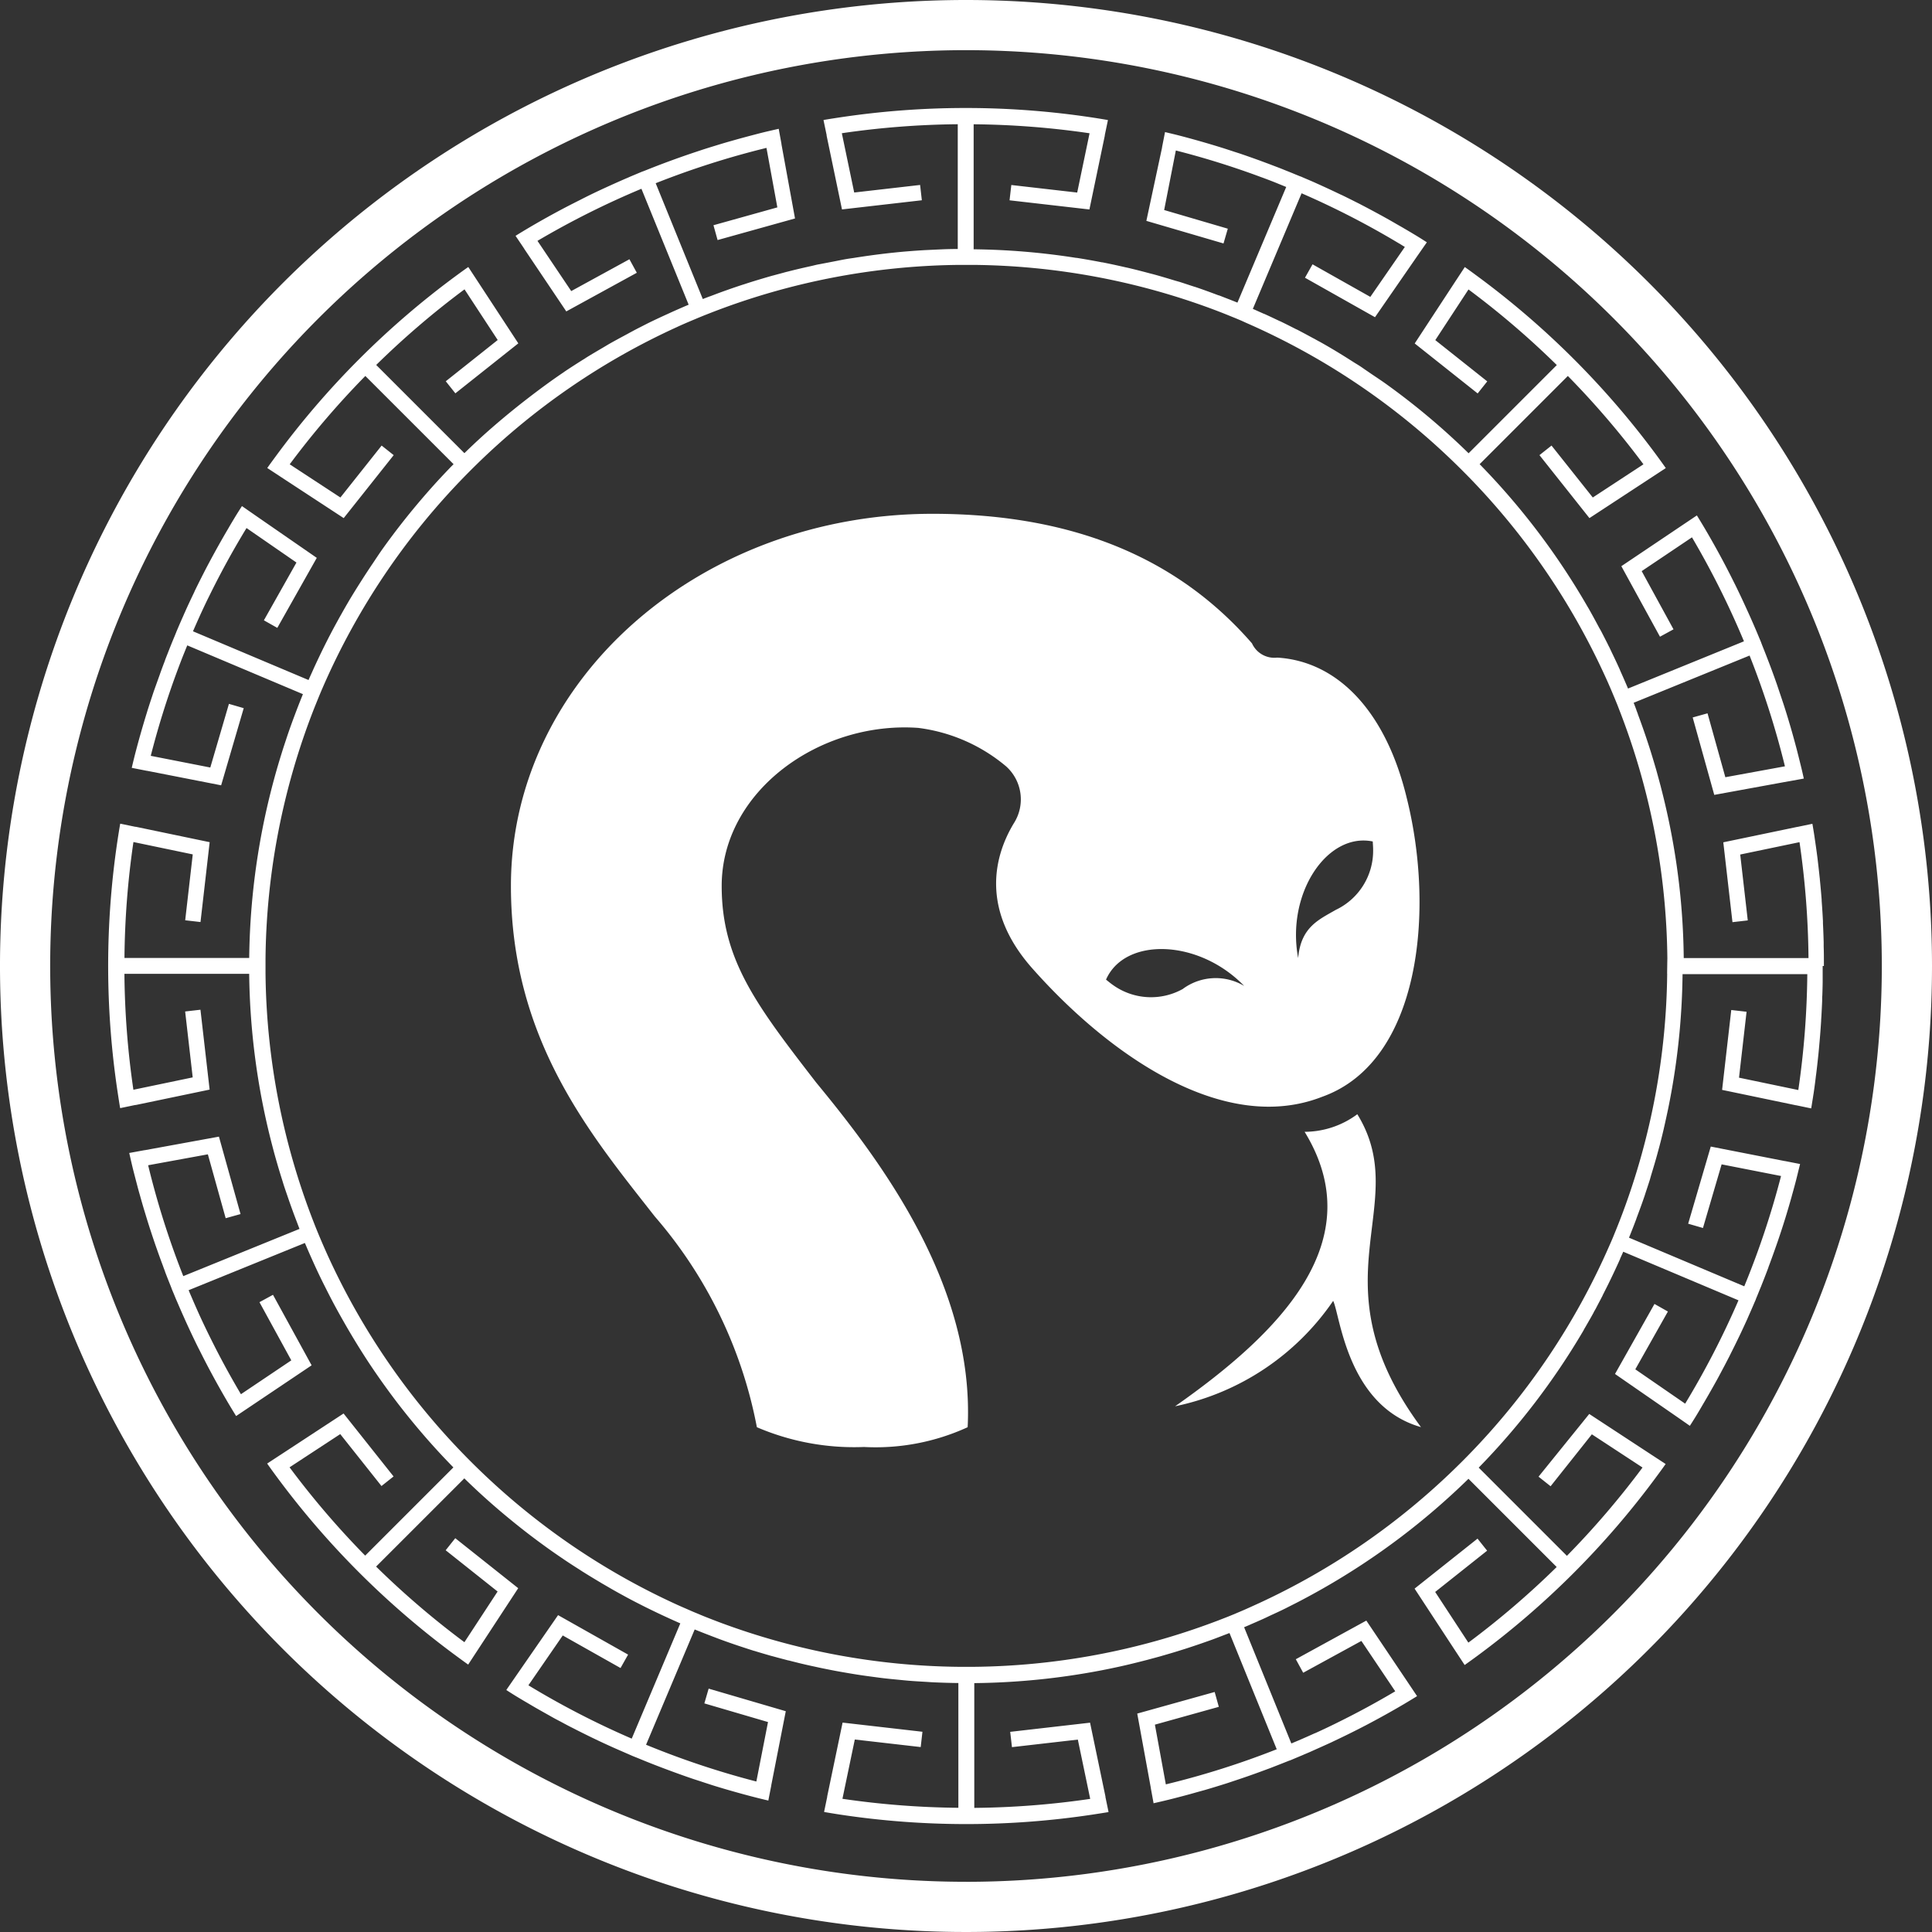
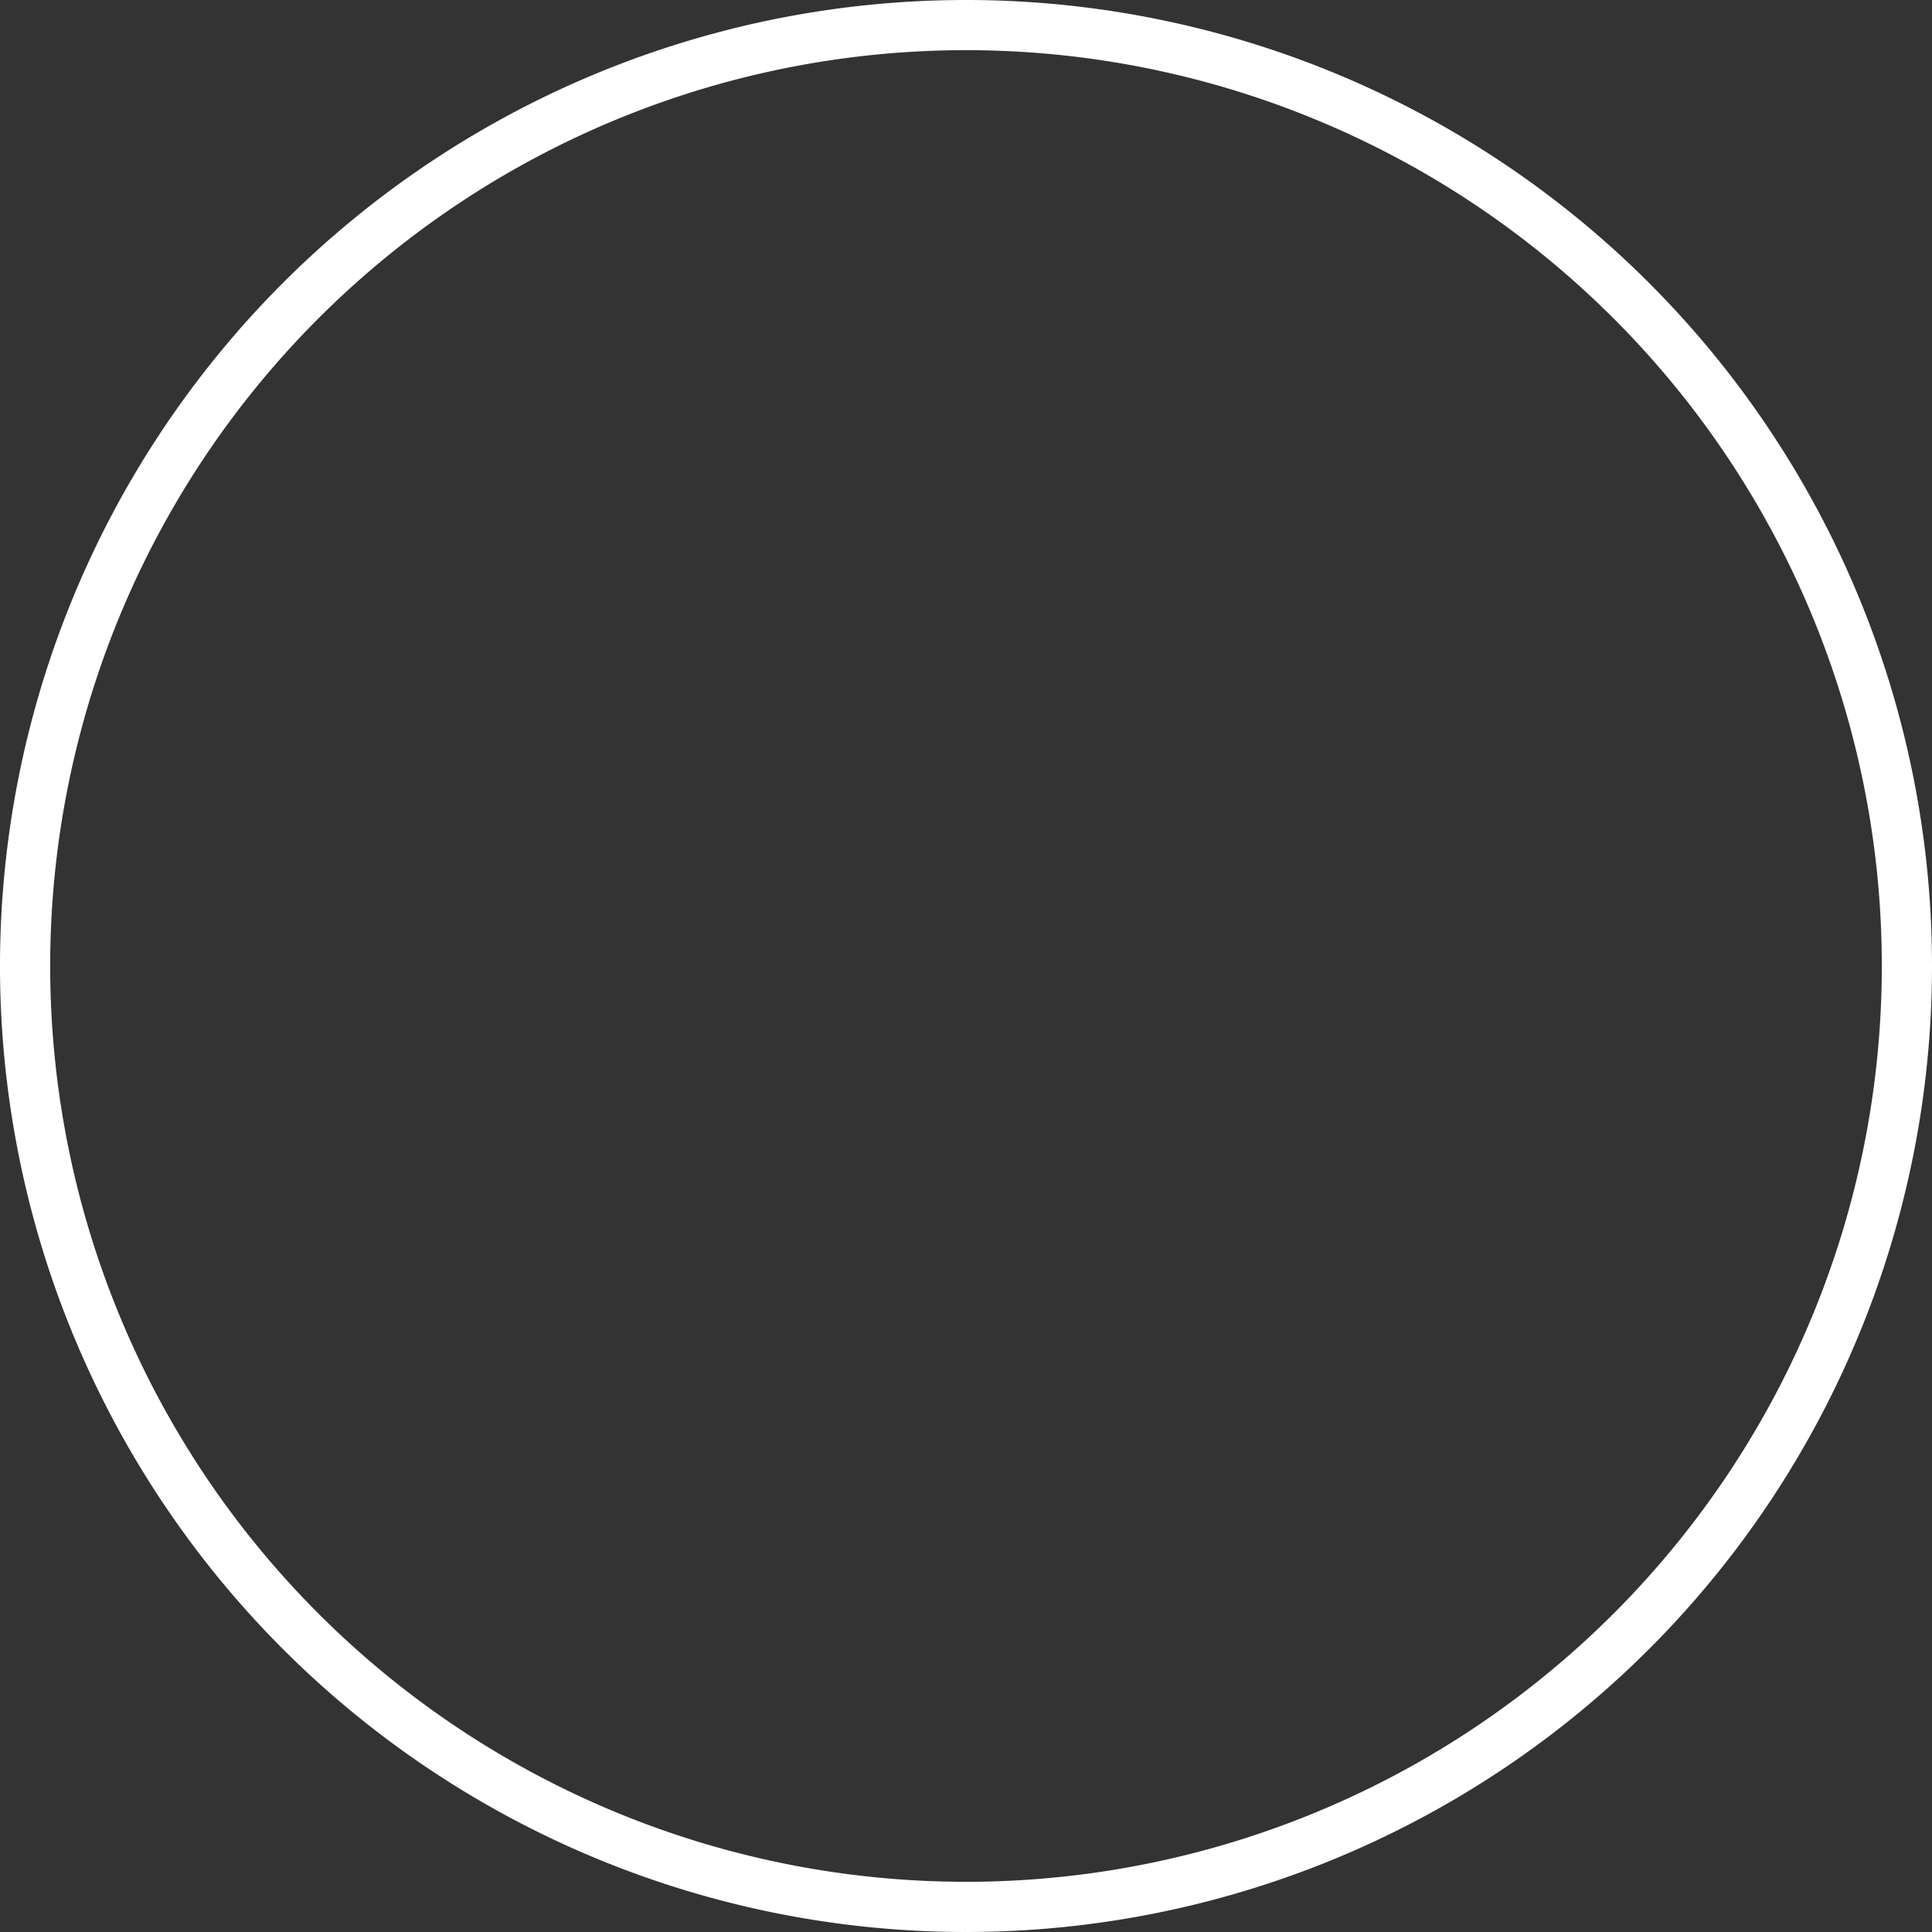
<svg xmlns="http://www.w3.org/2000/svg" id="Group_952" data-name="Group 952" width="90" height="89.999" viewBox="0 0 90 89.999">
  <rect x="0" y="0" width="90" height="89.999" fill="#333333" stroke="none" />
  <g id="Group_947" data-name="Group 947" transform="translate(23.801 23.93)">
-     <path id="Path_877" data-name="Path 877" d="M1273.621,952.8c4.583-1.637,5.248-8.675,3.938-13.911-.985-4.091-3.254-6.38-6.035-6.546a1.144,1.144,0,0,1-1.176-.664c-3.273-3.766-8.01-6.035-14.882-6.035-10.8,0-19.639,7.684-19.639,17.337,0,7.2,3.753,11.629,6.7,15.394a20.983,20.983,0,0,1,4.757,9.819,11.481,11.481,0,0,0,4.99.921,10.287,10.287,0,0,0,4.829-.921c.326-6.546-3.951-12.293-7.058-16.058-2.781-3.6-4.4-5.715-4.4-9.155,0-4.417,4.571-7.69,9.155-7.364a7.884,7.884,0,0,1,4.092,1.79,2.066,2.066,0,0,1,.358,2.66c-.984,1.636-1.47,4.078.818,6.7C1263.668,950.852,1269.037,954.6,1273.621,952.8Zm2.353-11.888c.007.131.019.265.018.4a3.045,3.045,0,0,1-1.74,2.782c-.785.455-1.629.8-1.753,2.246C1271.932,943.323,1273.854,940.471,1275.974,940.908Zm-8.836,6.86a3.044,3.044,0,0,1-3.276-.185c-.108-.075-.21-.162-.313-.243.868-1.983,4.306-1.906,6.436.294A2.586,2.586,0,0,0,1267.138,947.768Z" transform="translate(-1235.827 -925.639)" fill="#fff" />
-     <path id="Path_878" data-name="Path 878" d="M1290.8,967.668a4.134,4.134,0,0,1-2.455.819c3.107,5.076-1.125,9.346-6.034,12.786a11.831,11.831,0,0,0,7.364-4.91c.326.652.652,4.9,4.091,5.881C1288.693,975.372,1293.423,971.926,1290.8,967.668Z" transform="translate(-1251.372 -939.693)" fill="#fff" />
-   </g>
+     </g>
  <g id="Group_951" data-name="Group 951">
    <g id="Group_949" data-name="Group 949" transform="translate(5.035 5.024)">
      <g id="Group_948" data-name="Group 948">
-         <path id="Path_879" data-name="Path 879" d="M1287.562,937.209c0-.053,0-.106,0-.16,0-.248,0-.5-.01-.744,0-.067,0-.135,0-.2q-.012-.443-.034-.885c0-.032,0-.064,0-.1-.016-.317-.036-.632-.06-.947l0-.053c-.025-.317-.053-.632-.085-.946,0-.022,0-.044-.006-.066-.031-.3-.065-.6-.1-.893-.005-.042-.01-.084-.016-.126-.034-.264-.072-.528-.111-.791h0c-.011-.077-.022-.153-.034-.23q-.037-.24-.079-.479h0l-.012,0h0l-.687.143h0l-.012,0h0l-3.44.717.427,3.72.713-.082-.352-3.069,2.762-.576a39.6,39.6,0,0,1,.419,5.4h-5.812a32.921,32.921,0,0,0-.22-3.48q-.048-.4-.105-.807a33.3,33.3,0,0,0-.733-3.652l-.017-.069q-.08-.3-.164-.605c-.027-.1-.055-.2-.083-.292q-.058-.2-.119-.4c-.047-.154-.094-.308-.143-.462q-.04-.126-.082-.252-.093-.285-.191-.567l-.064-.181c-.071-.2-.143-.4-.218-.6l0-.008c-.022-.059-.044-.117-.067-.176l0-.011c-.042-.11-.083-.222-.127-.331l5.4-2.2a39.5,39.5,0,0,1,1.647,5.16l-2.776.508-.83-2.977-.691.193,1.005,3.607,3.457-.632h0l.012,0h0l.69-.126h0l.013,0h0c-.035-.158-.07-.315-.108-.472-.018-.076-.037-.152-.056-.228v0q-.094-.384-.194-.769c-.012-.043-.024-.086-.035-.13-.077-.286-.156-.572-.24-.858l-.021-.07q-.132-.451-.277-.9l-.019-.058c-.1-.3-.2-.595-.3-.893-.011-.033-.023-.065-.035-.1q-.144-.412-.3-.824c-.025-.065-.049-.13-.075-.195q-.132-.347-.271-.692l-.025-.065-.029-.075,0-.007c-.015-.037-.031-.072-.045-.108s-.037-.085-.054-.128c-.052-.126-.105-.252-.158-.377-.007-.018-.015-.035-.023-.053-.09-.21-.182-.419-.275-.627l-.061-.135-.013-.027c-.192-.424-.388-.845-.593-1.26-.034-.067-.069-.134-.1-.2-.108-.214-.216-.427-.327-.64q-.467-.892-.976-1.756c-.122-.206-.247-.411-.372-.614l0,0-.013.009h0l-.578.388,0,0-.012.008h0l-2.916,1.96,1.8,3.285.63-.344-1.482-2.711,2.342-1.574a39.542,39.542,0,0,1,2.422,4.844l-5.4,2.2-.076-.178-.02-.046c-.076-.176-.152-.351-.231-.526-.016-.037-.033-.075-.05-.113l0-.008-.007-.015q-.177-.392-.366-.781c-.021-.043-.04-.086-.061-.129s-.045-.1-.069-.144-.039-.076-.058-.115c-.1-.2-.2-.393-.3-.588l0,0c-.031-.06-.065-.118-.1-.177-.16-.3-.321-.6-.489-.894-.023-.041-.048-.08-.071-.12a33.1,33.1,0,0,0-5.015-6.618l4.109-4.109a39.515,39.515,0,0,1,3.522,4.115l-2.36,1.546-1.922-2.419-.562.446,2.328,2.933,2.939-1.925,0,0,.011-.007.009-.006.578-.379h0l.011-.007.009-.007c-.138-.195-.278-.39-.42-.583a39.436,39.436,0,0,0-8.362-8.359c-.192-.142-.385-.284-.581-.422l-.006.009h0l-.008.013-.379.577-.006.009h0l-.009.013-1.925,2.939,2.932,2.328.447-.562-2.42-1.922,1.546-2.36a39.424,39.424,0,0,1,4.114,3.522l-4.109,4.109a32.974,32.974,0,0,0-3.824-3.214c-.236-.17-.48-.329-.722-.493l-.214-.147c-.105-.07-.207-.145-.313-.214-.09-.058-.182-.112-.273-.169-.337-.216-.676-.428-1.018-.63l0,0-.049-.029,0,0c-.181-.107-.364-.211-.548-.314l-.005,0-.251-.14-.005,0-.038-.021-.337-.182q-.206-.11-.412-.217l-.007,0-.013-.006-.234-.119c-.172-.087-.345-.173-.518-.257l-.009,0-.064-.031-.119-.056q-.277-.132-.555-.259l-.011,0-.186-.083-.017-.007c-.1-.046-.206-.094-.309-.138l2.271-5.385a39.074,39.074,0,0,1,4.81,2.5l-1.608,2.326-2.692-1.517-.352.625,3.262,1.839,2-2.893.008-.011h0l0,0,.4-.575.007-.011h0l0,0c-.2-.128-.4-.256-.61-.38-.15-.091-.3-.179-.453-.268l-.083-.049-.156-.089-.1-.057q-.192-.112-.385-.221l-.328-.183-.081-.043-.019-.011-.324-.175c-.175-.093-.35-.186-.526-.277l-.028-.015h0l-.011-.006-.025-.013-.2-.1q-.327-.166-.658-.326l-.006,0-.024-.012-.16-.076q-.349-.167-.7-.326l-.073-.034-.142-.063c-.216-.1-.433-.191-.652-.284l-.112-.049-.021-.009-.009,0-.142-.058-.077-.031c-.135-.057-.27-.112-.406-.166l-.051-.02c-.09-.036-.18-.074-.27-.109l-.138-.053-.214-.081-.154-.059-.067-.025-.27-.1-.119-.045-.033-.011q-.418-.152-.838-.295c-.119-.04-.238-.077-.357-.116-.18-.059-.359-.119-.54-.175q-.964-.3-1.938-.554c-.232-.06-.464-.115-.7-.171v.007l0,.013-.135.686v.006l0,.012L1256,902.5l3.594,1.052.2-.688-2.965-.869.544-2.774a39.066,39.066,0,0,1,3.972,1.241l.043.015c.268.1.536.2.8.311l.033.013.294.12-2.272,5.387-.177-.071-.039-.015-.013-.005c-.106-.043-.213-.084-.32-.125l-.228-.089-.088-.033-.013,0-.017-.006c-.363-.137-.727-.27-1.1-.395l-.007,0-.037-.012-.222-.072c-.161-.053-.321-.107-.484-.157l-.008,0c-.059-.019-.12-.034-.18-.053-.33-.1-.66-.2-.993-.29l-.15-.038c-.343-.092-.686-.18-1.03-.261l-.113-.024c-.358-.082-.716-.16-1.075-.231l-.021,0q-.584-.114-1.171-.207l-.026,0a32.888,32.888,0,0,0-4.777-.4V898a39.574,39.574,0,0,1,5.4.419l-.576,2.762-3.069-.352-.082.713,3.72.427.717-3.44,0-.015v0l0-.01.141-.676,0-.015v-.011c-.236-.04-.472-.079-.709-.115a39.444,39.444,0,0,0-11.823,0c-.237.036-.473.073-.709.113l0,.012,0,.013v0l.141.676,0,.013,0,.015v0l.716,3.438,3.72-.427-.081-.713-3.07.352-.576-2.762a39.553,39.553,0,0,1,5.4-.419v5.812q-.379,0-.758.017t-.759.035q-.4.023-.809.056c-.847.069-1.693.176-2.536.311-.1.015-.191.026-.286.042-.229.039-.457.088-.684.131l-.318.061c-.056.011-.112.021-.167.032-.078.016-.156.028-.233.044s-.18.044-.271.064c-.377.083-.752.17-1.123.266h-.005l-.051.013-.216.059c-.133.036-.268.071-.4.108h-.005c-.093.026-.185.052-.277.079h0l-.072.021-.335.1c-.15.045-.3.092-.449.139h0l-.254.083-.005,0q-.279.092-.557.188l-.189.067c-.2.07-.393.141-.588.215l-.084.032-.113.043-.007,0c-.109.042-.218.082-.326.125l-2.194-5.395a39.615,39.615,0,0,1,5.16-1.646l.507,2.772-2.976.831.192.691,3.607-1.006-.631-3.454v0l0-.013v-.006l-.125-.685v0l0-.014v-.005c-.233.053-.466.105-.7.162-.178.043-.355.091-.533.137l-.048.013q-.382.1-.76.206l-.314.089c-.17.049-.341.1-.51.152s-.347.106-.52.161c-.111.035-.222.072-.333.109q-.324.107-.649.219l-.245.086q-.342.122-.684.249l-.265.1q-.307.118-.612.24l-.117.046-.039.015-.008,0-.118.049-.138.058-.348.146-.05.023q-.33.141-.655.287l-.109.049-.03.014c-.425.192-.847.388-1.267.6-.069.034-.138.071-.207.105-.212.107-.424.214-.634.323q-.893.467-1.756.976c-.207.122-.411.247-.614.372l0,0,.009.013v0l.389.578,0,0,.008.012,0,.005,1.958,2.913,3.285-1.8-.344-.63-2.711,1.483-1.573-2.34a39.592,39.592,0,0,1,4.843-2.426l2.2,5.4-.179.076-.043.019h0q-.262.113-.523.23h0l-.108.049h0l-.018.009h0l-.02.009c-.349.158-.695.318-1.036.487l-.018.009-.054.028-.051.026c-.194.1-.387.194-.578.3h0c-.1.052-.2.109-.3.162-.26.14-.52.279-.776.425-.089.051-.176.106-.264.157-.262.154-.525.307-.783.467-.053.033-.1.069-.157.1-.29.182-.579.367-.863.557l-.071.051c-.593.4-1.166.826-1.731,1.263q-.753.584-1.473,1.205t-1.4,1.287l-4.109-4.109a39.5,39.5,0,0,1,4.114-3.522l1.546,2.36-2.419,1.922.447.562,2.932-2.328-1.925-2.939v0l-.007-.011-.006-.009-.379-.578v0l-.007-.011-.006-.009c-.2.138-.391.278-.583.419a39.456,39.456,0,0,0-8.359,8.362c-.142.193-.284.386-.423.582l.009.006h0l.012.008.578.379.01.007h0l.013.009,2.939,1.925,2.329-2.933-.562-.446-1.921,2.419-2.361-1.546a39.609,39.609,0,0,1,3.523-4.115l4.11,4.109c-.056.057-.113.112-.168.17q-.281.293-.557.591-.823.9-1.581,1.856-.505.638-.979,1.3c-.168.235-.326.478-.487.718l-.064.093c-.146.22-.291.44-.433.663q-.307.48-.6.968l-.035.061q-.159.271-.312.545c-.05.088-.1.176-.148.264q-.1.182-.2.365c-.076.142-.151.285-.225.427-.041.079-.08.157-.12.235q-.136.269-.267.539l-.081.17q-.138.288-.27.578l-.083.186c-.049.109-.1.217-.146.326l-5.383-2.27q.174-.4.355-.8c.08-.172.16-.345.242-.516.073-.154.151-.307.226-.46q.771-1.557,1.671-3.034l2.326,1.607-1.517,2.691.625.353,1.839-3.262-2.893-2-.007-.005,0,0,0,0-.575-.4-.011-.007h0l0,0c-.128.2-.256.4-.38.609-.092.151-.18.3-.27.457l-.046.077q-.188.321-.371.647c-.06.107-.12.214-.179.321l-.045.083-.027.048c-.054.1-.108.2-.162.3-.092.172-.183.344-.272.517l-.034.067,0,0c-.035.069-.071.138-.105.207q-.163.321-.32.646l0,.006-.014.03-.08.167q-.165.345-.323.693l0,.005-.029.063c-.024.051-.045.1-.068.154q-.142.317-.278.637c-.013.033-.028.065-.042.1l-.019.043,0,.007c-.016.037-.031.075-.046.112s-.033.082-.051.122q-.079.191-.156.382c-.007.018-.014.036-.021.053-.041.1-.081.208-.122.311s-.083.21-.123.315l0,.008c-.018.048-.037.1-.055.144l-.016.042c-.055.146-.108.291-.161.437l0,.005c-.1.278-.2.556-.3.837l-.005.016-.007.021c-.01.029-.018.058-.029.086l-.024.075c-.079.238-.158.477-.232.716v0c-.009.03-.017.06-.027.09q-.283.915-.524,1.84c-.06.232-.116.465-.171.7h0l.015,0,.685.135h0l.014,0,3.451.676,1.052-3.594-.689-.2-.868,2.965-2.774-.544a39.222,39.222,0,0,1,1.26-4.024c.1-.266.2-.531.308-.794q.065-.164.133-.327l5.387,2.272-.073.182-.019.047q-.106.265-.207.53c-.015.04-.031.08-.045.12l-.009.023c-.137.363-.27.728-.394,1.1-.013.037-.024.075-.037.112-.07.212-.141.424-.206.637a33.17,33.17,0,0,0-1.512,9.538h-5.811a39.5,39.5,0,0,1,.418-5.4l2.763.576-.352,3.069.713.082.427-3.72-3.439-.717-.015,0-.011,0h0l-.677-.141-.015,0-.011,0h0c-.04.236-.079.473-.115.71a39.441,39.441,0,0,0,0,11.823c.036.237.072.473.112.709h0l.012,0,.015,0,.676-.141h0l.012,0,.015,0,3.439-.717-.427-3.721-.713.082.352,3.07-2.763.576a39.486,39.486,0,0,1-.418-5.4h5.812a33.135,33.135,0,0,0,1.057,7.934l.021.08c.052.2.105.4.161.594.028.1.057.2.086.3.037.128.076.256.115.384.048.159.1.317.147.475.025.079.051.158.077.237q.1.292.2.583l.058.164c.073.205.147.409.224.612l.068.178c.044.114.086.228.13.341l-5.414,2.2a39.156,39.156,0,0,1-1.637-5.165l2.782-.509.83,2.976.692-.193-1.006-3.607-3.459.632-.014,0h0l-.688.126-.013,0h-.005c.053.234.105.467.162.7.042.172.088.343.132.515l.022.085c.041.154.08.308.122.461.024.086.049.173.074.26l.006.023c.031.11.062.22.094.33.045.158.093.315.141.472.056.186.113.371.172.556.028.088.057.176.086.263l.01.032v0q.112.342.23.682v0c.015.043.03.084.045.126l.029.084c.085.239.172.477.262.716l0,.005c.027.073.055.146.083.22l0,.009q.123.321.252.641l.039.1.018.045,0,.008c.015.036.031.073.046.11s.036.085.054.128c.051.124.1.248.157.372.106.25.216.5.327.747l.057.129c.188.413.38.823.582,1.231.022.044.045.087.067.13.119.238.24.475.363.711q.467.89.975,1.753c.122.207.247.411.372.614l0,0,0,0,.008-.005.581-.39,0,0h0l.01-.007,2.919-1.961-1.8-3.285-.63.344,1.483,2.71-2.346,1.577q-.776-1.308-1.451-2.678c-.028-.057-.057-.114-.085-.172-.142-.291-.281-.585-.416-.88l-.089-.2c-.085-.19-.168-.381-.25-.572-.048-.114-.1-.228-.145-.343l5.415-2.2.078.182.021.05q.11.256.223.508c.019.043.039.087.058.13l.009.02c.159.353.323.7.5,1.053l.023.044q.164.33.335.658c.18.344.368.682.56,1.019l.024.043q.525.92,1.1,1.8.45.683.931,1.341.24.329.488.652.6.778,1.241,1.517t1.327,1.438l-4.109,4.109a39.657,39.657,0,0,1-3.523-4.114l2.361-1.547,1.921,2.419.563-.446-2.329-2.933-2.939,1.926-.013.008h0l-.008.005-.579.379-.012.009h0l-.008.005c.139.2.278.39.42.583a39.466,39.466,0,0,0,8.362,8.359c.192.142.385.283.581.423l.007-.011.007-.01,0,0,.378-.578.007-.01.007-.011v0l1.925-2.939-2.932-2.329-.447.562,2.419,1.922-1.546,2.361a39.6,39.6,0,0,1-4.114-3.523l4.11-4.109q1.052,1.03,2.2,1.963.38.312.771.612l.053.041q.378.289.765.568l.04.029q.376.271.761.529l.064.045c.236.159.475.313.716.466l.129.084c.261.164.525.325.791.483.024.013.047.028.071.043l.009.005.054.032.009.005c.114.067.228.131.344.2.066.038.133.077.2.115l.257.144.01.005.059.032c.1.055.2.11.3.164.139.075.278.148.419.22l.247.126c.174.089.35.175.526.26l.013.006.154.074.018.009c.187.089.374.176.562.262l.206.093c.105.047.209.094.314.14l-2.264,5.369a39.473,39.473,0,0,1-4.813-2.484l1.6-2.322,2.692,1.517.352-.625-3.262-1.839-2,2.891v0l-.008.012,0,0-.393.568,0,.007-.009.012,0,0c.2.128.4.256.61.38.146.089.293.174.44.26l.108.064c.2.12.409.236.614.352.118.066.236.132.355.2s.264.144.4.214c.184.1.368.2.554.292l.237.121q.343.173.69.342l.155.074q.368.176.741.344l.174.078c.229.1.458.2.688.3l.125.055h0l.018.007.2.08.415.17.073.029q.285.114.571.223l.206.078.019.007c.437.164.874.323,1.314.472.1.033.194.063.291.094.2.067.407.134.61.2q.442.138.889.265h0q.505.145,1.012.276c.232.06.465.117.7.172v0l0-.015v-.007l.133-.678v0l0-.015v0l.676-3.448-3.593-1.052-.2.688,2.965.869-.543,2.77a39.471,39.471,0,0,1-5.138-1.713l2.265-5.37.182.073.045.017.017.007c.156.063.312.123.469.183l.032.013.023.009.108.041c.122.046.244.094.366.138l.022.008q.37.135.745.261c.045.016.091.03.136.045l.088.029.106.035c.141.046.282.092.425.137l.009,0c.235.073.47.142.706.21l.037.011c.065.019.13.034.195.052.188.053.375.1.564.151l.088.023h0l.014,0c.11.028.219.056.329.083l.142.036c.185.045.371.088.556.129l.219.047.027.006c.114.025.228.05.342.073.182.037.365.074.547.108.2.038.405.073.609.108.177.03.355.06.533.086.211.033.423.061.634.089.17.023.34.046.51.066.225.026.451.047.676.069.158.015.316.032.474.045.253.021.506.035.76.05.131.007.261.018.393.024.385.017.77.029,1.155.033v5.812a39.553,39.553,0,0,1-5.4-.419l.576-2.762,3.07.352.081-.713-3.72-.427-.717,3.439v0l0,.012,0,.011-.14.676v0l0,.015,0,.012c.235.04.472.08.708.116a39.353,39.353,0,0,0,11.825,0c.236-.036.473-.073.709-.112l0-.009v0l0-.015-.14-.676,0-.011h0l0-.015-.717-3.439-3.72.427.082.713,3.069-.352.576,2.762a39.558,39.558,0,0,1-5.4.419v-5.812a33.128,33.128,0,0,0,5.948-.6q.422-.082.842-.175c.385-.085.767-.18,1.15-.278l.083-.021c.124-.033.247-.067.371-.1l.237-.064h0l.3-.087.4-.118q.232-.071.462-.144l.073-.023.18-.059h0q.281-.092.558-.188l.184-.065q.293-.1.583-.213l.045-.017.154-.059h0c.106-.041.213-.08.319-.122l2.2,5.414a39.175,39.175,0,0,1-5.166,1.636l-.509-2.782,2.977-.83-.193-.692-3.607,1.006.632,3.458,0,.013h0v0l.126.688,0,.013h0v.006c.234-.053.467-.107.7-.164.172-.042.344-.087.516-.132l.1-.026q.364-.095.728-.2l.363-.1.263-.078.039-.012.169-.051q.279-.085.558-.174l.3-.1q.339-.112.676-.229l.091-.032.078-.028.041-.014q.351-.125.7-.256l.107-.039.077-.03.055-.022q.309-.119.619-.243l.129-.051.027-.01.009,0,.1-.041.158-.067.348-.146.074-.033c.085-.036.169-.07.253-.107l.256-.115.024-.011.077-.034.145-.065.193-.087c.082-.037.164-.073.245-.111l.1-.046.018-.009.028-.014c.521-.245,1.039-.5,1.552-.769q.888-.466,1.748-.972c.206-.122.41-.247.614-.372l0,0h0l-.007-.011-.389-.58,0,0h0l-.007-.011-1.961-2.918-3.285,1.8.344.63,2.711-1.482,1.577,2.346q-1.315.78-2.693,1.458l-.094.047q-.468.23-.944.446l-.009,0c-.255.115-.511.229-.768.339l-.332.14-2.2-5.415.184-.078.041-.018.131-.058c.131-.057.262-.113.393-.172h0l.115-.051.012-.005.011-.005c.118-.053.233-.11.35-.165.234-.108.469-.214.7-.33h0l.153-.078.023-.012.02-.01c.169-.085.338-.17.505-.258q.543-.285,1.074-.588l0,0a33.115,33.115,0,0,0,6.739-5.086l4.109,4.109a39.526,39.526,0,0,1-4.114,3.523l-1.546-2.361,2.42-1.922-.447-.562-2.932,2.329,1.925,2.939.009.013h0l.005.008.38.578.008.013v0l.005.008c.195-.139.39-.278.582-.42a39.466,39.466,0,0,0,8.359-8.362c.142-.192.284-.385.422-.581l-.01-.007-.011-.007h0l-.577-.378-.011-.007-.011-.007,0,0-2.939-1.926L1274.269,961l.562.446,1.922-2.419,2.36,1.547a39.562,39.562,0,0,1-3.522,4.114l-4.109-4.109a33.14,33.14,0,0,0,4.847-6.331l.017-.029.005-.009.029-.05,0-.008c.1-.167.194-.336.289-.5l.02-.034.005-.009.141-.253,0-.008.1-.176.1-.192c.074-.139.148-.279.22-.419l0-.008.065-.128.055-.109q.134-.263.262-.529l.086-.18q.135-.284.265-.569c.023-.051.046-.1.068-.152l.015-.033,0-.012c.048-.107.1-.213.143-.32l5.369,2.264a39.664,39.664,0,0,1-2.484,4.814l-2.322-1.6,1.518-2.692-.625-.353-1.839,3.262,2.891,2h0l.012.008,0,0,.573.4h0l.011.008,0,0c.128-.2.256-.4.38-.61.092-.152.18-.306.27-.459l.043-.073c.127-.216.251-.434.374-.652.059-.105.119-.21.177-.316.08-.145.158-.291.235-.437.091-.17.182-.341.27-.513.049-.094.1-.188.143-.282q.162-.319.319-.643c.033-.068.066-.137.1-.206q.164-.343.321-.69c.035-.075.068-.15.1-.226q.141-.316.276-.634l.041-.093c.008-.017.015-.033.021-.049l0-.007.033-.083c.022-.051.043-.1.064-.155.052-.125.1-.251.155-.377.01-.027.02-.053.03-.079.078-.194.154-.389.228-.584.027-.071.054-.142.08-.212l0-.009q.208-.553.4-1.108l.035-.1q.192-.561.366-1.124l.007-.024q.14-.459.27-.92c.013-.047.025-.1.039-.143.064-.23.127-.461.186-.693.009-.035.017-.071.026-.105.023-.092.045-.183.067-.274.027-.106.053-.212.079-.319h0l-.013,0h0l-.688-.135h0l-.013,0h0l-3.447-.676-1.053,3.594.689.2.869-2.965,2.769.543a39.459,39.459,0,0,1-1.713,5.138l-5.37-2.265c.025-.061.05-.123.074-.185l.016-.041q.108-.268.21-.539l.042-.11,0-.008.007-.019c.136-.361.269-.724.393-1.09l0-.005.008-.025.028-.085v0c.017-.049.032-.1.049-.148.053-.161.107-.323.157-.485l0-.005c.018-.06.034-.12.052-.18.1-.33.2-.661.29-.993.009-.035.017-.07.027-.1.1-.358.188-.717.272-1.076,0-.015.006-.031.01-.046q.1-.441.193-.885.079-.387.149-.776a32.975,32.975,0,0,0,.518-5.477h5.811a39.584,39.584,0,0,1-.419,5.4l-2.762-.576.352-3.07-.713-.082-.427,3.721,3.44.717h0l.012,0h0l.686.143h0l.013,0h0c.021-.12.039-.24.058-.36.013-.077.026-.155.037-.233.006-.039.013-.077.019-.117.037-.25.07-.5.1-.751,0-.032.009-.064.013-.1.041-.32.075-.638.109-.958.017-.166.031-.332.046-.5.013-.14.024-.28.036-.42q.025-.316.045-.634c0-.078.009-.156.013-.234.013-.237.026-.474.035-.712l0-.06c0-.058,0-.117.007-.174.007-.206.013-.413.016-.62,0-.032,0-.063,0-.1,0-.128,0-.256,0-.385,0-.087,0-.176,0-.263v-.009Zm-7.3.359a32.792,32.792,0,0,1-2.072,11.137c-.083.22-.167.439-.254.656-.028.071-.057.142-.086.212-.021.053-.043.107-.065.16-.039.1-.078.19-.119.285-.031.073-.063.144-.095.216a32.784,32.784,0,0,1-6.617,9.81q-.252.257-.508.507a32.8,32.8,0,0,1-9.2,6.343c-.268.122-.535.245-.8.359l-.192.081-.164.07-.282.115-.218.085-.111.043c-.087.034-.174.069-.262.1l-.066.025a32.779,32.779,0,0,1-11.178,2.086c-.119,0-.239,0-.359,0s-.239,0-.359,0a32.8,32.8,0,0,1-11.164-2.083c-.222-.085-.444-.17-.664-.258l-.177-.072-.1-.043c-.124-.051-.247-.1-.37-.155l-.186-.082c-.126-.055-.252-.108-.377-.165l-.047-.021a32.8,32.8,0,0,1-9.385-6.431q-.257-.251-.507-.507a32.793,32.793,0,0,1-6.41-9.34q-.146-.323-.286-.648c-.03-.069-.059-.139-.088-.208-.021-.051-.043-.1-.064-.152-.041-.1-.08-.194-.119-.292-.03-.073-.058-.147-.087-.221a32.786,32.786,0,0,1-2.257-11.615q0-.359,0-.717a32.808,32.808,0,0,1,2.073-11.139c.083-.22.168-.441.256-.659l.084-.208.062-.152c.041-.1.083-.2.125-.3.03-.071.062-.141.092-.212a32.807,32.807,0,0,1,6.618-9.81q.251-.256.507-.507a32.8,32.8,0,0,1,9.34-6.41c.213-.1.426-.191.641-.283l.214-.09.166-.07.282-.115.055-.021.162-.064a32.8,32.8,0,0,1,11.615-2.257c.12,0,.239,0,.359,0s.24,0,.359,0a32.8,32.8,0,0,1,11.125,2.068c.221.083.441.168.66.256l.22.09.166.067.276.116.219.1a32.779,32.779,0,0,1,9.809,6.617c.171.167.34.337.508.507a32.822,32.822,0,0,1,6.41,9.341c.1.215.193.43.286.646l.087.208.065.154c.041.1.081.2.121.294q.043.109.084.218a32.765,32.765,0,0,1,2.257,11.616Q1280.263,937.21,1280.259,937.569Z" transform="translate(-1207.633 -897.235)" fill="#fff" />
-       </g>
+         </g>
    </g>
    <g id="Group_950" data-name="Group 950">
      <path id="Path_880" data-name="Path 880" d="M1245.068,889.687a45,45,0,1,0,45,45A45,45,0,0,0,1245.068,889.687Zm0,87.661a42.662,42.662,0,1,1,42.662-42.662A42.661,42.661,0,0,1,1245.068,977.349Z" transform="translate(-1200.068 -889.687)" fill="#fff" />
    </g>
  </g>
</svg>